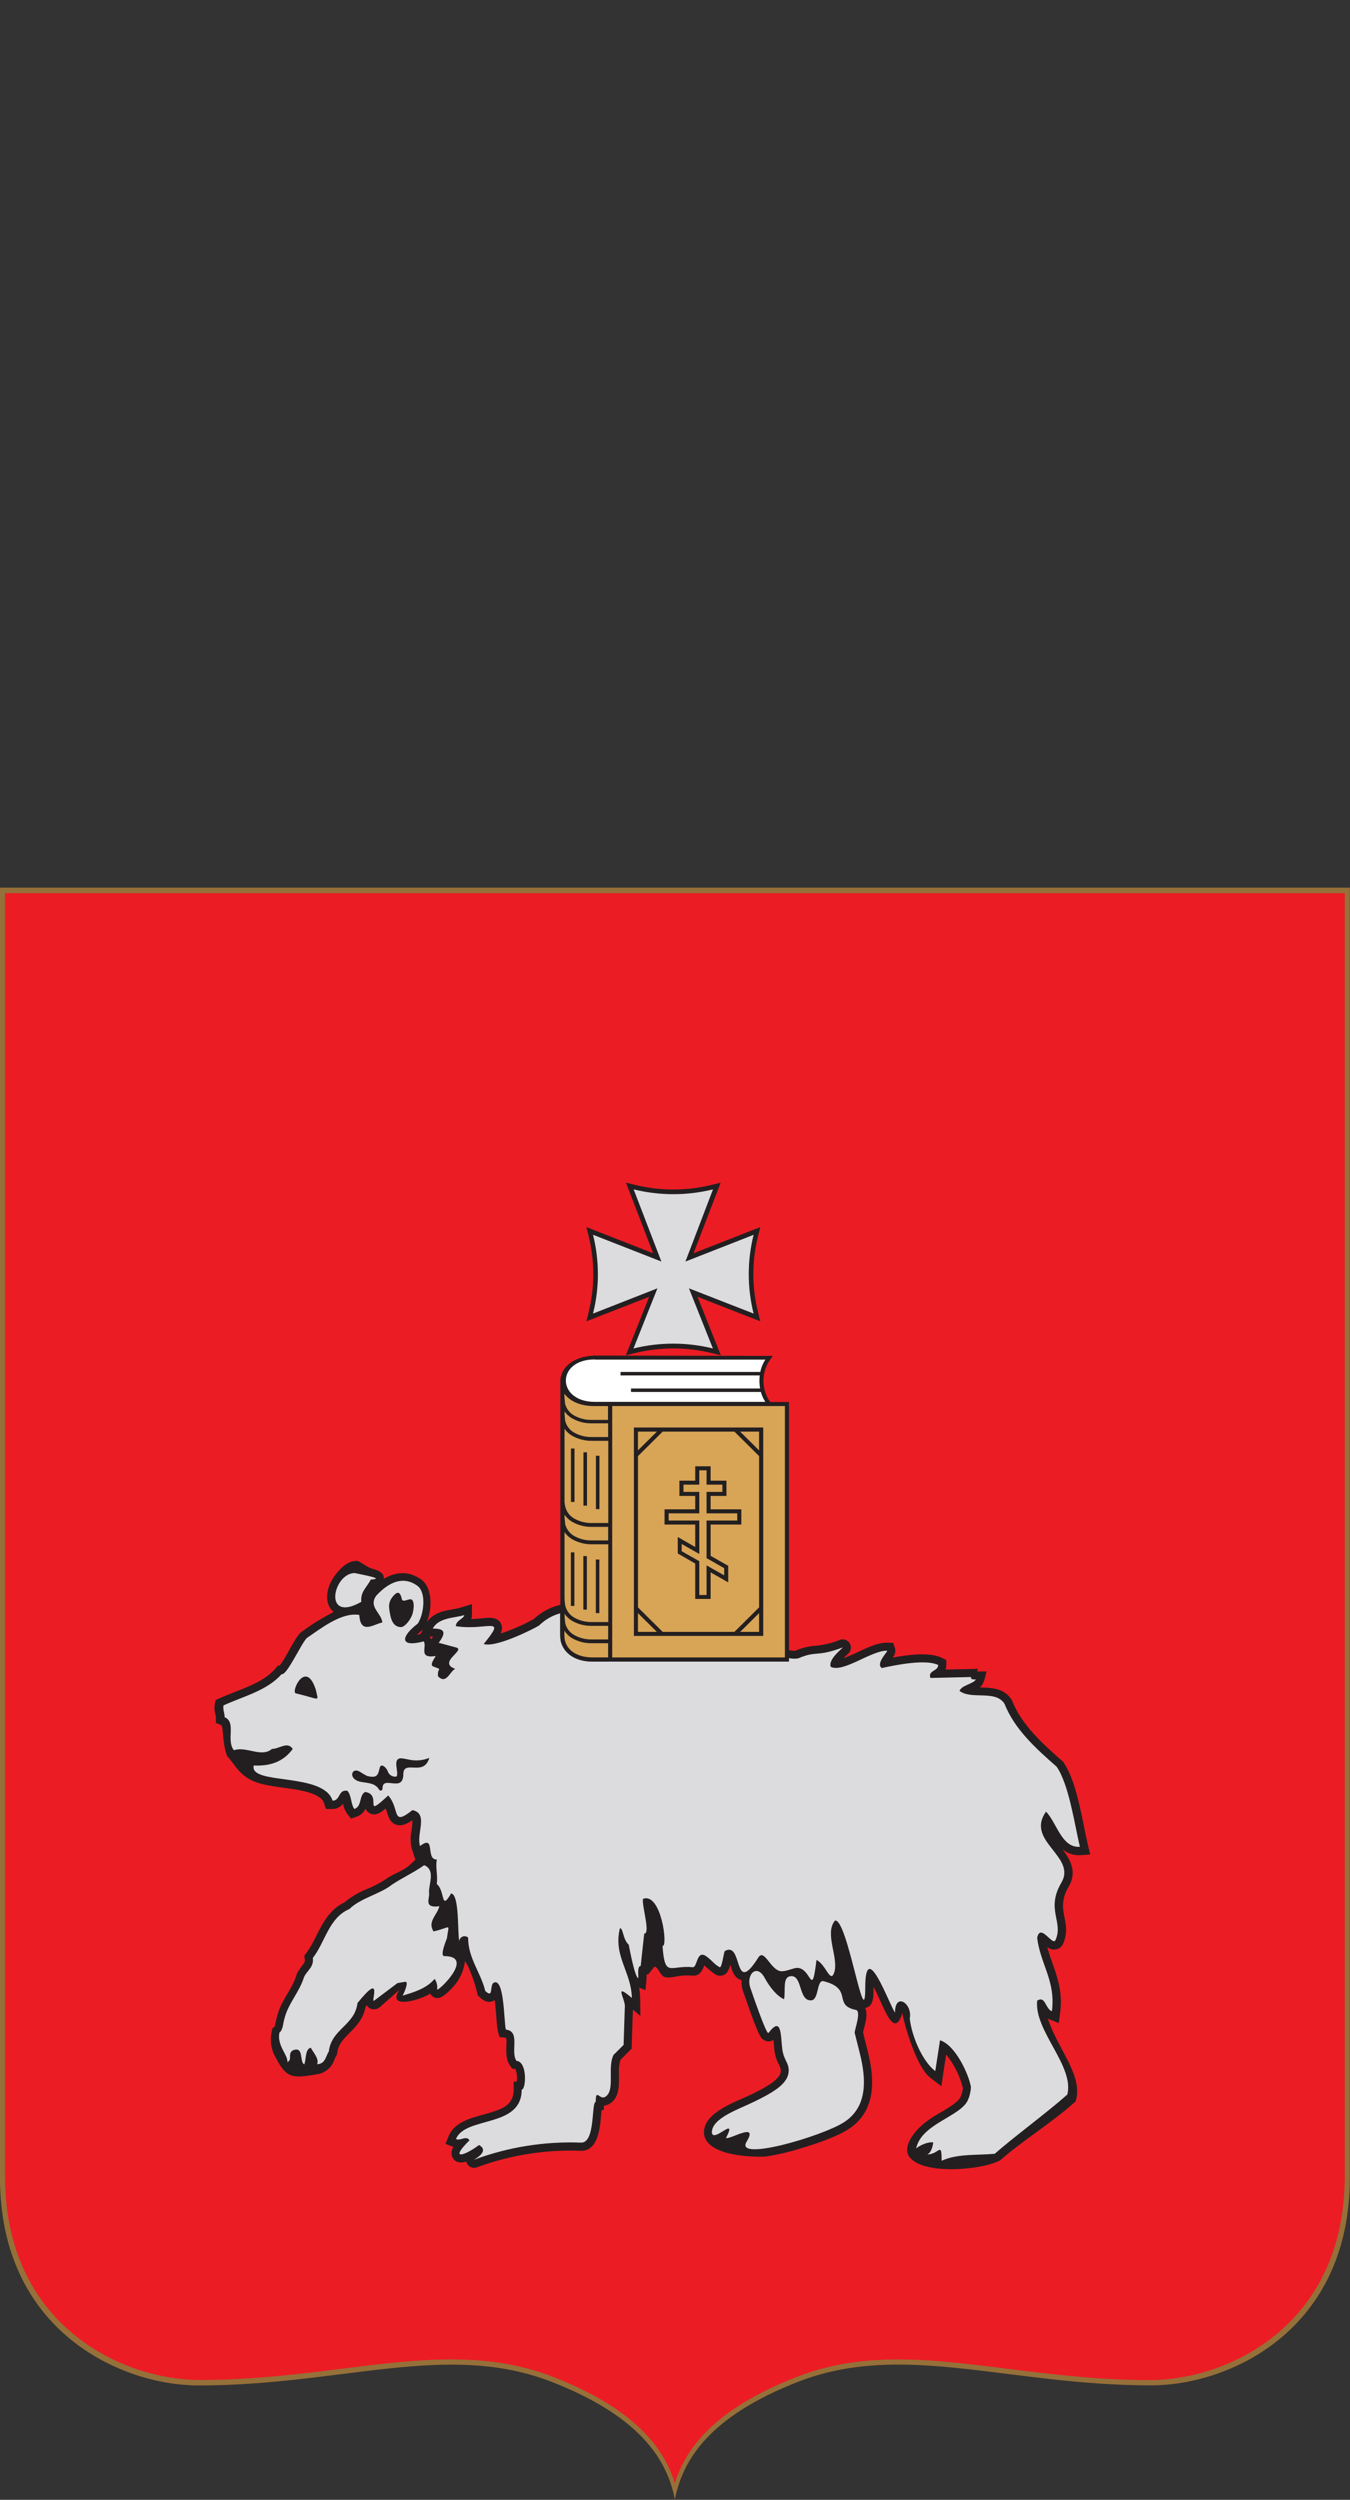
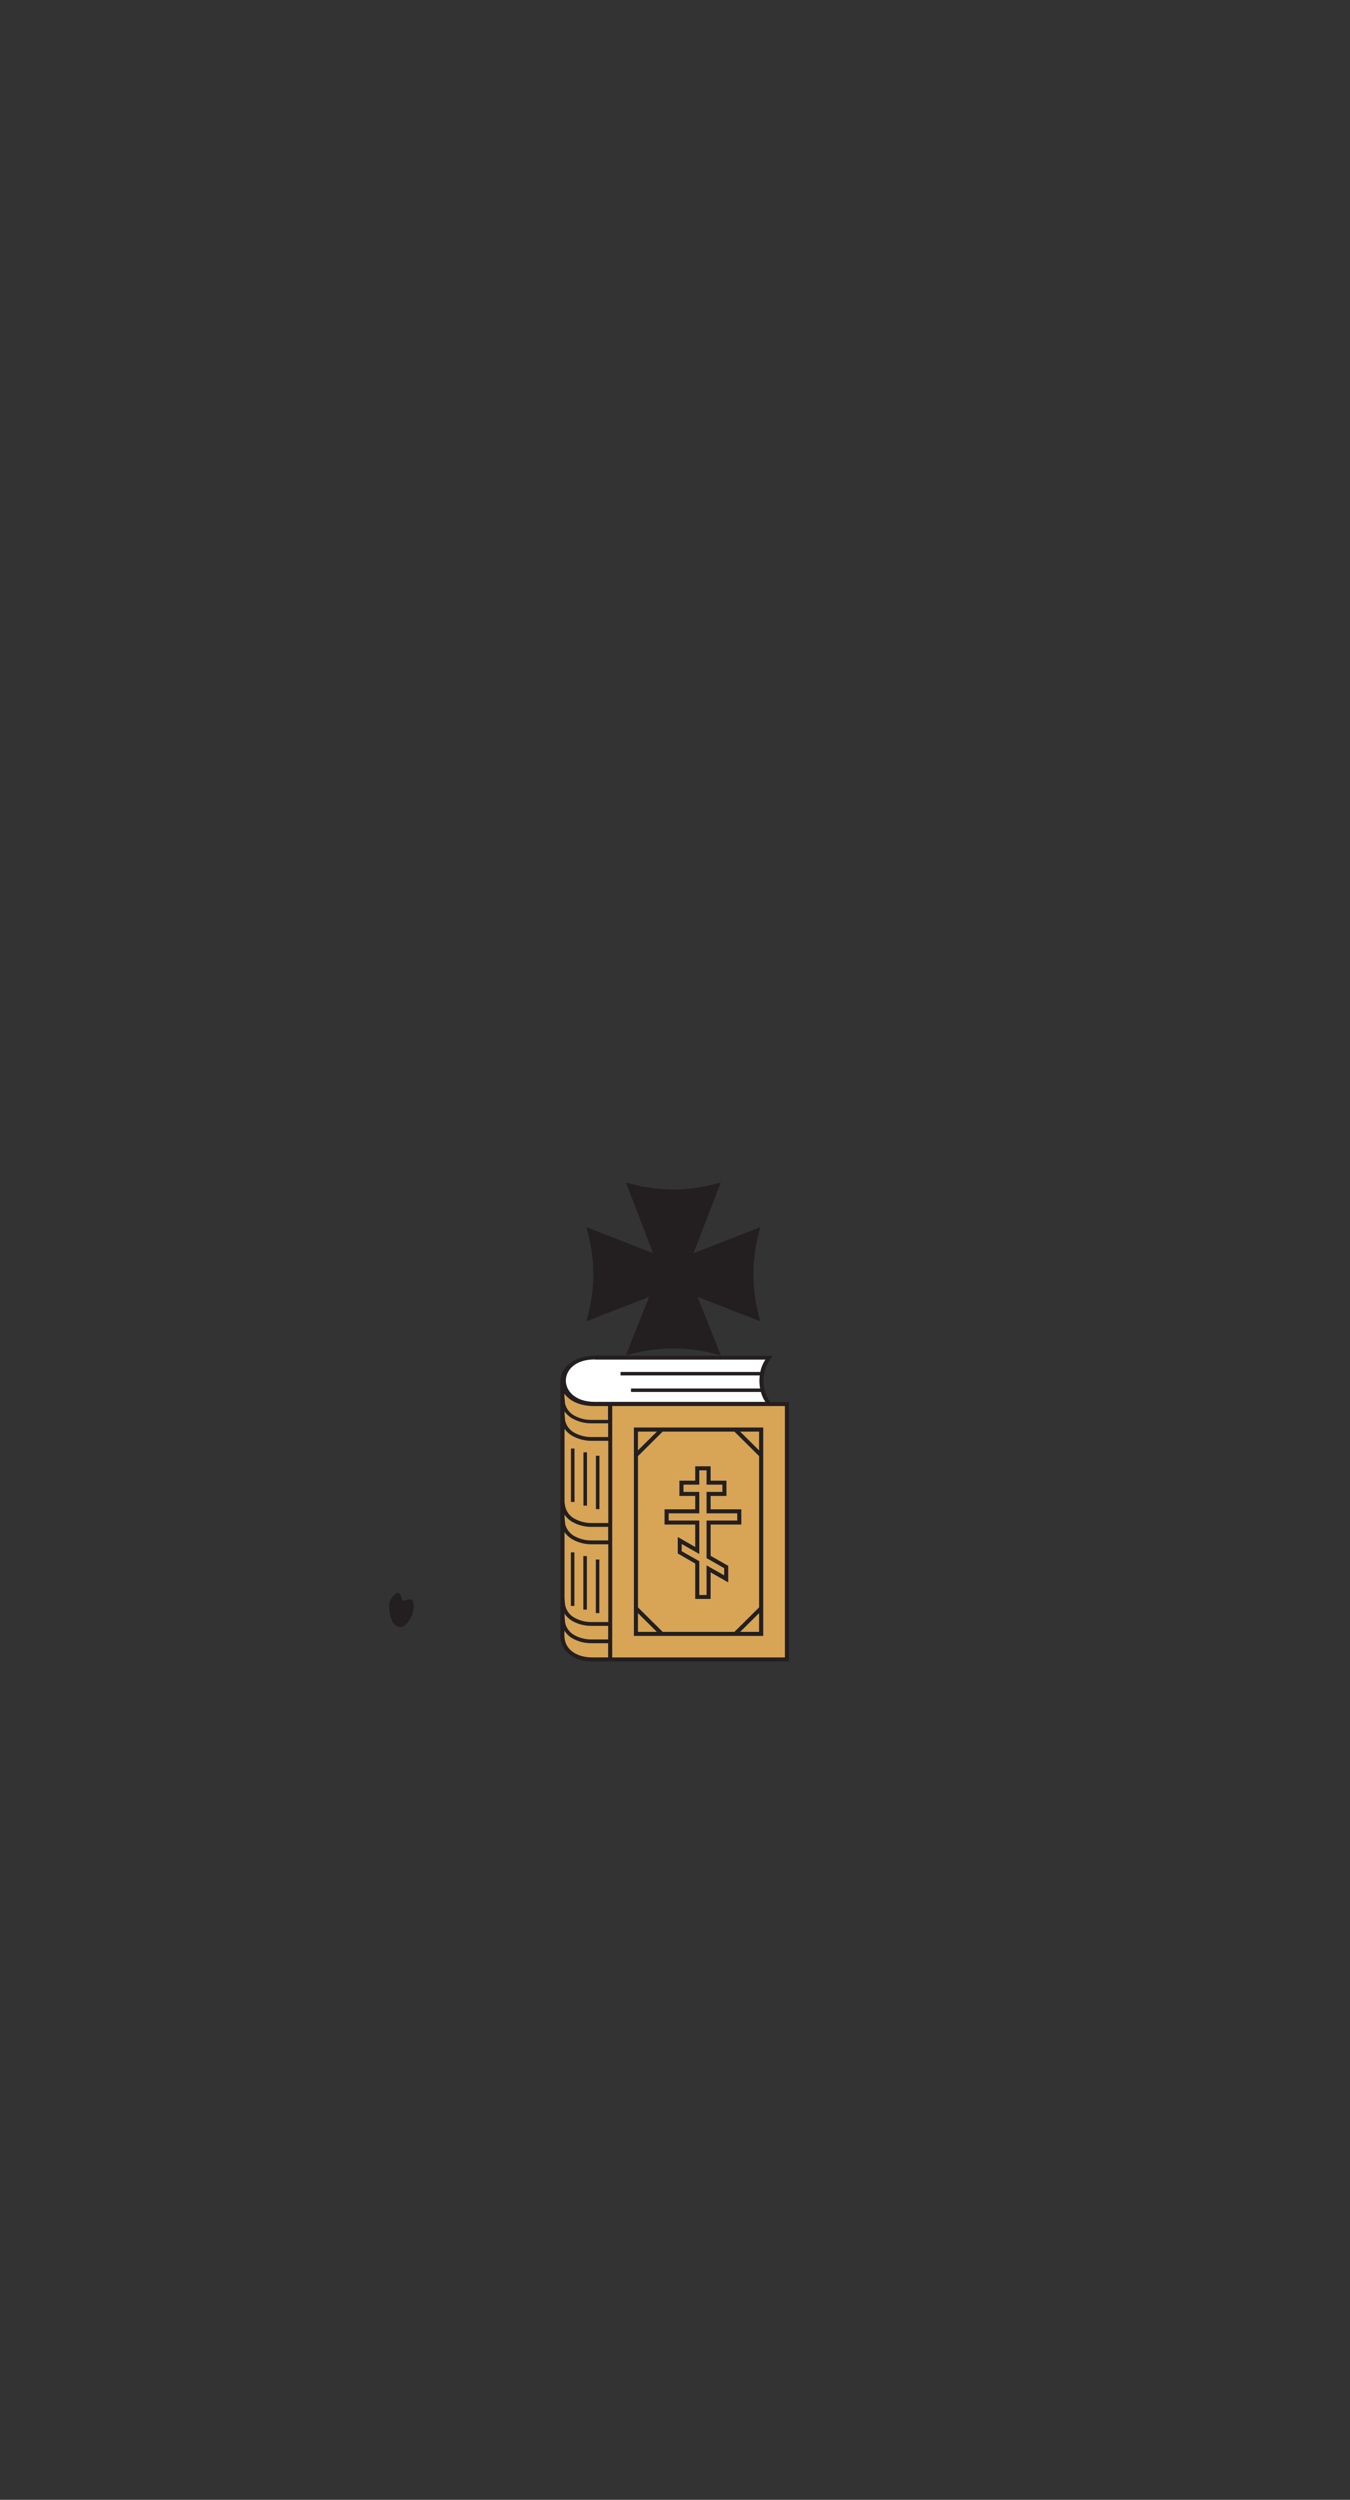
<svg xmlns="http://www.w3.org/2000/svg" width="47" height="87" viewBox="0 0 47 87" fill="none">
  <rect x="0" y="0" width="47" height="87" fill="#333333" stroke="none" />
  <g clip-path="url(#clip0_2010_57)">
-     <path fill-rule="evenodd" clip-rule="evenodd" d="M23.494 86.983C23.224 85.595 22.277 84.097 19.215 82.899C15.571 81.474 11.908 83.02 6.917 83.02C4.193 83.02 -0.001 81.109 -0.001 75.79V30.894H46.995V75.787C46.995 81.106 42.801 83.017 40.077 83.017C35.085 83.017 31.422 81.474 27.778 82.895C24.704 84.098 23.762 85.604 23.495 86.996L23.494 86.983Z" fill="#967039" />
-     <path fill-rule="evenodd" clip-rule="evenodd" d="M23.494 86.422C23.1 85.145 22.041 83.81 19.267 82.726C17.427 82.007 15.586 82.034 13.58 82.239C11.594 82.446 9.44 82.83 6.954 82.83C4.283 82.83 0.175 80.954 0.175 75.74V31.084H46.817V75.744C46.817 80.958 42.709 82.834 40.039 82.834C37.554 82.834 35.399 82.449 33.413 82.242C31.401 82.034 29.561 82.007 27.725 82.729C24.953 83.81 23.893 85.145 23.494 86.422Z" fill="#EC1C24" />
-     <path fill-rule="evenodd" clip-rule="evenodd" d="M14.958 56.959L14.97 56.976C14.986 57 15 57.026 15.012 57.054L15.047 57.005C15.056 56.994 15.068 56.978 15.082 56.959H14.959H14.958ZM14.725 56.715L14.699 56.736C14.634 56.785 14.573 56.838 14.514 56.894C14.565 56.884 14.613 56.872 14.645 56.865L14.725 56.715ZM29.194 57.091C29.257 57.056 29.332 57.045 29.402 57.062C29.473 57.078 29.535 57.12 29.576 57.18C29.616 57.241 29.632 57.314 29.621 57.385C29.61 57.457 29.572 57.522 29.516 57.567L29.444 57.634C29.417 57.659 29.392 57.684 29.366 57.71C29.537 57.647 29.704 57.575 29.868 57.495C30.165 57.357 30.568 57.157 30.901 57.169L31.097 57.176L31.159 57.362C31.174 57.418 31.175 57.478 31.16 57.535C31.146 57.592 31.118 57.645 31.078 57.688C31.648 57.582 32.385 57.495 32.789 57.696L32.945 57.774V57.947C32.946 58.001 32.937 58.054 32.918 58.104L34.047 58.081L34.016 58.172H34.346C34.29 58.365 34.273 58.595 34.11 58.727H34.131C34.548 58.737 34.967 58.763 35.217 59.15L35.231 59.173L35.241 59.199C35.574 60.041 36.315 60.7 36.981 61.286L37.007 61.308L37.026 61.336C37.506 62.028 37.679 63.386 37.878 64.218L37.955 64.542L37.62 64.564C37.456 64.576 37.292 64.541 37.147 64.464C37.092 64.434 37.041 64.4 36.993 64.36C37.287 64.756 37.499 65.164 37.204 65.666C37.066 65.882 36.998 66.134 37.009 66.388C37.023 66.614 37.094 66.832 37.111 67.057C37.13 67.26 37.095 67.464 37.011 67.65C36.991 67.693 36.963 67.732 36.928 67.764C36.893 67.796 36.851 67.82 36.806 67.835C36.747 67.852 36.684 67.855 36.624 67.842C36.564 67.83 36.508 67.802 36.461 67.763C36.521 67.995 36.603 68.218 36.685 68.45C36.878 68.999 36.985 69.456 36.909 70.044L36.861 70.409L36.52 70.271L36.479 70.255C36.575 70.528 36.692 70.795 36.829 71.051C37.111 71.621 37.634 72.39 37.471 73.047L37.449 73.13L37.385 73.189C36.594 73.894 35.621 74.484 34.825 75.18C34.262 75.514 32.07 75.734 31.635 75.026C31.484 74.782 31.663 74.379 32.024 74.03C32.184 73.88 32.361 73.748 32.55 73.635C32.759 73.504 33.344 73.202 33.441 72.982C33.482 72.884 33.51 72.782 33.524 72.677C33.42 72.248 33.22 71.847 32.94 71.503L32.773 72.607L32.392 72.315C31.937 71.966 31.544 70.683 31.41 70.064C31.195 70.811 30.902 70.186 30.757 69.877C30.683 69.717 30.61 69.555 30.534 69.391C30.511 69.342 30.465 69.247 30.411 69.147V69.187C30.411 69.418 30.436 69.837 30.12 69.881C30.198 70.044 30.162 70.261 30.12 70.43C30.101 70.524 30.064 70.637 30.046 70.732L30.21 71.388C30.456 72.362 30.509 73.465 29.555 74.091C29.135 74.367 28.415 74.606 27.93 74.753C27.515 74.886 27.089 74.987 26.658 75.054C26.244 75.077 24.612 75.054 24.508 74.265V74.236C24.49 73.505 25.623 73.155 26.171 72.884C26.433 72.755 27.081 72.452 27.171 72.154C27.183 72.108 27.186 72.061 27.178 72.014C27.175 71.996 27.171 71.978 27.165 71.962C27.138 71.891 27.097 71.82 27.068 71.75C27.012 71.621 26.975 71.485 26.96 71.346C26.952 71.28 26.942 71.13 26.929 70.993C26.9 71.014 26.866 71.03 26.831 71.039C26.757 71.054 26.681 71.044 26.614 71.01C26.547 70.976 26.493 70.921 26.463 70.853C26.43 70.793 26.4 70.731 26.373 70.666C26.292 70.481 26.221 70.29 26.152 70.101C26.056 69.843 25.972 69.579 25.876 69.322C25.829 69.193 25.809 69.055 25.819 68.918L25.791 68.91C25.562 68.832 25.486 68.587 25.423 68.378C25.379 68.56 25.301 68.754 25.08 68.761C25.02 68.765 24.96 68.75 24.909 68.717C24.771 68.623 24.642 68.517 24.523 68.4C24.449 68.59 24.353 68.783 24.101 68.757C23.946 68.744 23.79 68.748 23.636 68.771C23.474 68.79 23.26 68.866 23.108 68.79C22.975 68.725 22.855 68.352 22.761 68.471L22.568 68.715H22.509C22.513 68.772 22.513 68.83 22.509 68.888L22.471 69.264L22.25 69.174C22.272 69.294 22.284 69.416 22.286 69.539L22.296 70.162L22.034 69.941L21.99 71.299L21.601 71.688C21.559 71.828 21.541 71.974 21.548 72.12C21.548 72.497 21.599 72.992 21.222 73.216C21.163 73.254 21.095 73.277 21.024 73.282V73.436H20.943C20.943 73.465 20.943 73.491 20.937 73.511C20.925 73.647 20.914 73.78 20.897 73.915C20.849 74.3 20.719 74.872 20.217 74.853C18.988 74.806 17.762 75.002 16.609 75.427C16.543 75.453 16.469 75.453 16.403 75.427C16.337 75.401 16.283 75.351 16.252 75.287C16.243 75.269 16.235 75.249 16.23 75.229C16.061 75.28 15.899 75.276 15.79 75.146C15.744 75.084 15.719 75.008 15.719 74.931C15.719 74.853 15.744 74.778 15.79 74.715H15.777L15.51 74.613L15.617 74.349C15.645 74.278 15.683 74.211 15.73 74.15C16.006 73.785 16.547 73.674 16.966 73.554C17.422 73.424 17.883 73.286 17.883 72.733V72.446H17.992C18.013 72.296 17.995 72.143 17.941 72.002L17.832 71.995L17.754 71.882C17.526 71.559 17.686 71.059 17.614 70.922C17.604 70.918 17.593 70.916 17.582 70.916L17.391 70.895L17.34 70.713C17.313 70.593 17.297 70.47 17.292 70.347C17.278 70.183 17.267 70.017 17.25 69.853C17.25 69.804 17.235 69.71 17.221 69.61C17.208 69.618 17.195 69.626 17.181 69.633C16.996 69.729 16.823 69.633 16.69 69.498L16.633 69.442L16.614 69.362C16.548 69.082 16.457 68.807 16.343 68.542L16.272 68.384L16.189 68.254C16.155 68.52 16.056 68.775 15.901 68.996C15.806 69.121 15.699 69.237 15.582 69.343C15.439 69.476 15.228 69.639 15.033 69.455C15.011 69.435 14.992 69.411 14.977 69.384C14.646 69.603 13.447 69.955 13.905 69.255L13.21 69.864C13.166 69.899 13.113 69.921 13.057 69.928C13.001 69.935 12.944 69.926 12.893 69.902C12.841 69.878 12.799 69.839 12.77 69.79L12.725 69.845C12.583 70.646 11.812 70.828 11.743 71.437L11.736 71.494L11.707 71.545C11.625 71.688 11.61 71.816 11.488 71.951C11.364 72.084 11.197 72.171 11.017 72.194C10.084 72.356 9.95 72.301 9.527 71.471C9.425 71.226 9.402 70.955 9.462 70.697L9.481 70.593L9.557 70.535C9.583 70.486 9.615 70.277 9.642 70.183C9.688 70.01 9.754 69.842 9.84 69.684C9.999 69.375 10.221 69.075 10.323 68.74V68.71C10.396 68.578 10.481 68.453 10.576 68.335C10.592 68.314 10.603 68.29 10.609 68.264C10.615 68.238 10.615 68.211 10.61 68.185L10.594 68.064L10.665 67.97C10.787 67.803 10.892 67.625 10.978 67.438C11.234 66.93 11.469 66.453 12.003 66.201C12.23 66.011 12.486 65.858 12.761 65.747C13.012 65.65 13.25 65.524 13.472 65.372L13.483 65.363L13.495 65.355C13.75 65.189 14.06 65.102 14.279 64.895L14.46 64.725L14.337 64.34C14.288 64.146 14.282 63.945 14.32 63.749C14.344 63.617 14.356 63.482 14.357 63.347C14.168 63.481 13.938 63.591 13.727 63.478C13.54 63.374 13.505 63.148 13.428 62.938C13.39 62.97 13.35 63.002 13.312 63.031C13.176 63.131 13.008 63.2 12.848 63.093C12.792 63.059 12.749 63.007 12.726 62.946C12.695 63.012 12.652 63.071 12.597 63.12C12.542 63.169 12.478 63.206 12.408 63.228L12.221 63.293L12.099 63.141C12.019 63.032 11.966 62.907 11.943 62.775C11.898 62.834 11.839 62.881 11.772 62.913C11.705 62.945 11.631 62.96 11.556 62.958H11.347L11.284 62.762C11.275 62.73 11.26 62.699 11.241 62.672C11.064 62.409 10.48 62.307 10.189 62.263C9.899 62.219 9.569 62.184 9.264 62.121C8.614 61.989 8.375 61.73 8.096 61.346L7.903 61.103C7.732 60.66 7.788 60.141 7.707 60.042L7.694 60.035L7.516 59.964V59.774C7.511 59.716 7.501 59.658 7.485 59.602C7.464 59.506 7.462 59.408 7.478 59.312L7.505 59.168L7.638 59.107C8.263 58.821 9.111 58.611 9.569 58.09L9.691 57.954L9.739 57.969C9.843 57.822 9.937 57.669 10.023 57.511C10.127 57.33 10.338 56.915 10.495 56.791H10.502L10.512 56.785C10.86 56.525 11.229 56.297 11.617 56.102C11.593 56.082 11.571 56.061 11.55 56.038C11.29 55.75 11.382 55.285 11.562 54.98C11.729 54.697 12.053 54.323 12.399 54.323H12.429L12.458 54.329C12.545 54.347 12.783 54.553 12.996 54.608C13.169 54.653 13.372 54.73 13.364 54.946C13.77 54.703 14.233 54.649 14.691 54.99C15.06 55.293 15.047 55.992 14.86 56.451C14.917 56.371 14.988 56.301 15.068 56.244C15.395 56.014 15.714 56.047 16.063 55.94L16.431 55.828V56.208C16.433 56.237 16.429 56.268 16.42 56.296C16.42 56.313 16.411 56.329 16.406 56.345C16.514 56.345 16.623 56.335 16.735 56.326C16.959 56.306 17.271 56.248 17.419 56.467C17.455 56.524 17.475 56.59 17.477 56.658C17.478 56.726 17.461 56.792 17.428 56.852C17.558 56.81 17.673 56.766 17.732 56.744C18.025 56.632 18.309 56.499 18.582 56.346C19.152 55.823 19.81 55.738 20.568 55.792C21.065 55.851 21.557 55.945 22.04 56.075C22.73 56.239 23.417 56.419 24.103 56.599C24.884 56.805 25.664 57.016 26.448 57.208C26.663 57.259 27.463 57.463 27.687 57.452C27.891 57.361 28.109 57.304 28.331 57.282C28.627 57.261 28.918 57.197 29.194 57.091Z" fill="#231F20" />
-     <path fill-rule="evenodd" clip-rule="evenodd" d="M15.295 66.345C15.223 66.652 14.873 66.87 15.093 67.219C15.73 67.073 15.628 66.912 15.56 67.453C15.56 67.476 15.291 68.078 15.472 68.078C16.568 68.078 15.206 69.357 15.219 69.235C15.236 69.106 15.205 68.976 15.131 68.87C14.852 69.204 14.412 69.336 14.015 69.453C14.041 69.422 14.261 68.945 14.104 68.972L13.839 69.016L13.031 69.624C12.877 69.746 13.376 68.557 12.445 69.712C12.356 70.484 11.538 70.617 11.45 71.388C11.327 71.593 11.327 71.825 11.039 71.84C11.127 71.65 10.88 71.398 10.821 71.267C10.615 71.311 10.665 71.672 10.593 71.846C10.416 71.76 10.593 71.195 10.192 71.359C10.002 71.481 10.192 71.677 10.005 71.765C10.035 71.531 9.637 71.192 9.728 70.741C9.861 70.638 9.851 70.406 9.905 70.245C10.037 69.721 10.421 69.337 10.583 68.812C10.686 68.58 10.935 68.463 10.891 68.143C11.332 67.574 11.446 66.745 12.165 66.439C12.548 66.059 13.255 65.91 13.652 65.586C14.078 65.31 14.371 65.191 14.768 64.914C15.187 65.086 14.903 65.601 14.939 65.906C14.959 66.072 14.742 66.42 15.295 66.341M12.574 62.016C12.803 62.055 13.064 62.053 13.196 62.28C13.23 62.341 13.318 62.329 13.318 62.237C13.318 61.767 14.036 62.408 14.042 61.75C14.042 61.455 14.257 61.519 14.498 61.519C14.738 61.519 14.866 61.429 14.949 61.178C14.711 61.275 14.448 61.293 14.198 61.231C14.031 61.204 13.796 61.109 13.796 61.391C13.796 61.542 13.871 61.783 13.796 61.83C13.731 61.839 13.664 61.825 13.609 61.789C13.554 61.754 13.514 61.699 13.496 61.636C13.45 61.514 13.266 61.347 13.22 61.522C13.165 61.736 13.16 61.904 12.786 61.809C12.75 61.799 12.568 61.687 12.51 61.651C12.228 61.497 12.106 61.934 12.574 62.016ZM10.989 58.78C11.086 59.257 11.194 59.145 10.297 58.932C10.12 58.892 10.637 57.743 10.986 58.78H10.989ZM27.789 57.716C28.437 57.438 28.403 57.676 29.298 57.351C29.511 57.247 28.8 57.709 28.924 58.011C29.36 58.227 30.346 57.43 30.887 57.449C30.902 57.491 30.478 57.901 30.7 58.052C31.254 57.93 32.245 57.74 32.663 57.946C32.663 58.168 32.295 58.134 32.393 58.397L33.81 58.365C33.777 58.466 33.933 58.448 33.977 58.448C33.864 58.616 33.477 58.651 33.405 58.849C33.835 59.166 34.653 58.801 34.971 59.295C35.318 60.175 36.053 60.843 36.787 61.486C37.217 62.105 37.415 63.517 37.596 64.274C36.959 64.314 36.806 63.462 36.418 63.049C35.682 64.073 37.489 64.604 36.954 65.516C36.397 66.465 37.038 66.885 36.745 67.523C36.647 67.74 36.219 66.905 36.109 67.442C36.219 68.362 36.76 68.94 36.621 69.998C36.386 69.902 36.399 69.448 36.109 69.627C35.998 70.677 37.409 71.9 37.159 72.895C36.466 73.514 35.338 74.338 34.631 74.957C34.007 75.015 33.331 74.948 32.783 75.2C32.783 74.502 32.697 74.98 32.284 74.98C32.427 74.909 32.467 74.706 32.492 74.567C32.37 74.519 32.019 74.652 31.896 74.774C32.07 73.911 33.441 73.666 33.697 73.089C33.761 72.946 33.797 72.792 33.803 72.635C33.736 72.215 33.27 71.174 32.726 71.007L32.562 72.081C32.105 71.732 31.737 70.847 31.673 70.248C31.777 69.729 31.16 69.32 31.16 70.042C30.972 69.799 30.123 67.393 30.123 69.179C30.123 70.893 29.502 66.753 29.07 66.841C28.681 67.309 29.238 68.181 29.029 68.685C28.896 69.004 28.743 68.356 28.426 68.213C28.247 69.674 28.252 68.35 27.663 68.5C27.507 68.54 27.318 68.621 27.172 68.602C26.817 68.54 26.606 67.802 26.4 68.129C25.512 69.534 25.882 67.533 25.236 67.901C25.199 67.921 25.135 68.509 25.052 68.464C24.825 68.326 24.843 68.279 24.61 68.099C24.242 67.818 24.287 68.48 24.119 68.464C23.329 68.384 23.147 68.855 23.065 67.722C23.265 67.787 23.026 65.847 22.386 66.085C22.336 66.313 22.658 67.296 22.428 67.296L22.305 68.423C22.177 68.423 22.232 68.749 22.222 68.849C22.099 68.802 21.924 67.858 21.889 67.68C21.682 67.501 21.692 67.072 21.581 67.112C21.345 68.086 21.983 68.624 21.997 69.533C21.324 68.96 21.806 69.604 21.752 69.876L21.71 71.169L21.363 71.514C21.13 71.964 21.433 72.752 21.072 72.975C20.873 73.096 20.74 72.654 20.74 73.154C20.581 73.154 20.74 74.589 20.227 74.569C18.961 74.52 17.699 74.722 16.512 75.161C16.433 75.189 17.094 74.886 16.678 74.652C16.171 75.03 15.624 75.202 16.346 74.487C16.223 74.308 16.055 74.515 15.874 74.445C16.201 73.637 18.162 74.073 18.162 72.726C18.316 72.726 18.369 71.752 17.981 71.723C17.759 71.407 18.133 70.691 17.613 70.636C17.542 70.393 17.564 68.834 17.197 69C17.032 69.068 17.197 69.583 16.893 69.288C16.739 68.642 16.297 68.161 16.297 67.432C16.271 67.409 16.24 67.394 16.206 67.388C16.172 67.381 16.137 67.385 16.105 67.398C16.073 67.41 16.046 67.432 16.026 67.459C16.005 67.487 15.993 67.52 15.991 67.554C15.921 67.31 16.006 65.934 15.705 65.897C15.337 66.534 15.508 65.818 15.206 65.567C15.247 65.278 15.159 65.009 15.206 64.715C14.804 64.728 15.179 63.821 14.624 64.247C14.485 63.807 14.928 63.119 14.36 62.996C13.614 63.587 13.941 62.965 13.515 62.487C12.592 63.346 13.339 62.452 12.711 62.365C12.489 62.487 12.614 62.861 12.337 62.957C12.214 62.806 12.24 62.47 12.091 62.324C11.772 62.269 11.856 62.668 11.579 62.668C11.263 61.666 8.667 62.14 8.834 61.444C9.416 61.472 9.873 61.306 10.192 60.867C10.011 60.592 9.729 60.867 9.467 60.867C9.106 61.183 8.573 60.762 8.144 60.913C7.863 60.577 8.237 59.93 7.821 59.765C7.821 59.614 7.753 59.503 7.781 59.352C8.473 59.036 9.291 58.843 9.804 58.266C9.991 58.321 10.511 57.144 10.691 57.001C11.17 56.676 11.893 56.102 12.507 56.203C12.553 56.888 12.977 56.542 13.311 56.465C13.283 56.135 12.812 55.928 13.102 55.53C13.532 55.068 14.039 54.822 14.544 55.2C14.856 55.454 14.748 56.204 14.544 56.506C13.945 56.962 13.904 57.35 14.753 57.124C14.876 57.312 14.547 57.733 15.168 57.633C15.148 57.694 14.936 57.946 15.085 57.998C15.454 58.145 15.208 58.006 15.251 58.343C15.542 58.632 15.653 58.177 15.847 58.081C15.224 57.854 16.209 57.435 15.889 57.339L15.273 57.173C15.578 56.77 15.434 56.678 15.066 56.678C15.274 56.291 15.802 56.32 16.16 56.21C16.16 56.332 15.87 56.388 15.87 56.596C16.985 56.763 17.666 56.203 16.84 57.215C17.238 57.352 18.487 56.74 18.765 56.574C18.97 56.372 19.224 56.225 19.502 56.147V56.916C19.503 56.977 19.508 57.037 19.517 57.096C19.595 57.48 19.962 57.827 20.612 57.827H27.463V57.705C27.57 57.731 27.681 57.734 27.789 57.716ZM12.91 54.971C12.787 55.225 12.542 55.39 12.579 55.748C11.229 56.514 11.589 54.746 12.351 54.746C12.77 54.834 13.392 54.95 12.91 54.971ZM27.298 69.575C27.354 69.248 27.239 68.815 27.517 68.777C27.945 68.718 27.79 69.629 28.233 69.618C28.522 69.618 28.421 68.888 28.673 68.951C29.723 69.215 28.977 69.784 29.8 69.952C29.998 69.992 29.739 70.682 29.756 70.749L29.932 71.452C30.15 72.319 30.227 73.306 29.395 73.852C28.659 74.339 25.564 75.248 25.991 74.54C26.419 73.833 25.444 74.457 25.275 74.41C25.696 73.592 24.833 74.594 24.784 74.224C24.771 73.709 25.744 73.401 26.29 73.128C26.985 72.785 27.53 72.471 27.451 71.958C27.42 71.757 27.274 71.644 27.233 71.299C27.176 70.813 27.214 70.153 26.755 70.751C26.685 70.842 26.163 69.29 26.133 69.21C25.952 68.734 26.341 68.313 26.623 68.838C26.971 69.465 27.298 69.584 27.298 69.575Z" fill="#DCDCDE" />
    <path fill-rule="evenodd" clip-rule="evenodd" d="M13.575 56.141C13.613 56.4 13.711 56.627 13.961 56.627C14.104 56.627 14.317 56.337 14.364 56.158C14.411 55.979 14.431 55.744 14.335 55.671C14.26 55.611 14.02 55.792 13.99 55.654C13.921 55.33 13.797 55.422 13.683 55.554C13.476 55.797 13.56 56.01 13.575 56.149M26.817 48.794H27.469V57.824H20.618C19.968 57.824 19.601 57.48 19.524 57.094C19.514 57.034 19.509 56.974 19.508 56.914V48.019C19.541 47.609 19.93 47.209 20.687 47.177L26.903 47.188L26.761 47.397C26.642 47.597 26.579 47.824 26.579 48.056C26.579 48.288 26.642 48.515 26.761 48.715L26.817 48.794Z" fill="#231F20" />
    <path fill-rule="evenodd" clip-rule="evenodd" d="M22.869 56.794H22.21V56.141L22.869 56.794ZM26.427 56.141V56.794H25.768L26.427 56.141ZM25.768 49.824H26.427V50.477L25.768 49.824ZM23.069 49.824H25.569L26.428 50.676V55.941L25.569 56.793H23.07L22.211 55.941V50.677L23.069 49.824ZM22.21 49.824H22.87L22.21 50.477V49.824ZM22.069 56.934H26.572V49.681H22.069V56.934ZM24.346 51.171H24.599V51.67H25.15V51.922H24.599V52.667H25.666V52.918H24.599V54.228L25.212 54.576V54.827L24.599 54.479V55.51H24.346V54.334L23.733 53.986V53.735L24.346 54.083V52.918H23.279V52.667H24.346V51.922H23.795V51.67H24.346V51.171ZM24.74 51.531H25.291V52.062H24.74V52.528H25.809V53.059H24.74V54.147L25.353 54.495V55.071L24.74 54.722V55.647H24.204V54.416L23.596 54.064V53.492L24.204 53.84V53.059H23.136V52.528H24.204V52.062H23.654V51.531H24.204V51.031H24.74V51.531ZM21.314 57.684H27.326V48.934H21.314V57.684Z" fill="#D8A456" />
    <path fill-rule="evenodd" clip-rule="evenodd" d="M20.712 47.317H26.645C26.56 47.448 26.5 47.594 26.47 47.747H21.605V47.869H26.45C26.432 48.02 26.436 48.173 26.462 48.323H21.968V48.444H26.491C26.523 48.567 26.575 48.683 26.645 48.789H20.712C19.363 48.789 19.363 47.304 20.712 47.312" fill="white" />
    <path fill-rule="evenodd" clip-rule="evenodd" d="M22.738 43.616L21.794 41.16L22.099 41.234C22.981 41.452 23.903 41.452 24.784 41.234L25.09 41.16L24.146 43.616L26.469 42.706L26.393 43.014C26.173 43.888 26.173 44.803 26.393 45.677L26.469 45.985L24.285 45.133L25.095 47.167L24.784 47.092C23.903 46.875 22.981 46.875 22.099 47.092L21.789 47.167L22.6 45.133L20.416 45.985L20.491 45.677C20.71 44.803 20.71 43.888 20.491 43.014L20.416 42.706L22.738 43.616Z" fill="#231F20" />
-     <path fill-rule="evenodd" clip-rule="evenodd" d="M20.651 42.975L23.026 43.905L22.06 41.393C22.967 41.617 23.916 41.617 24.823 41.393L23.863 43.905L26.237 42.975C26.011 43.875 26.011 44.816 26.237 45.716L23.985 44.837L24.819 46.93C23.911 46.706 22.962 46.706 22.055 46.93L22.888 44.837L20.646 45.716C20.872 44.816 20.872 43.875 20.646 42.975" fill="#DCDCDE" />
    <path fill-rule="evenodd" clip-rule="evenodd" d="M19.649 56.76V56.92C19.65 56.971 19.655 57.023 19.664 57.073C19.756 57.513 20.209 57.682 20.617 57.682H21.172V57.188H20.606C20.358 57.193 20.113 57.129 19.899 57.003C19.801 56.939 19.718 56.856 19.654 56.759M19.654 56.151C19.654 56.248 19.66 56.346 19.674 56.443V56.474C19.692 56.56 19.728 56.642 19.779 56.713C19.83 56.785 19.895 56.846 19.97 56.892C20.163 57.005 20.384 57.062 20.607 57.057H21.173V56.584H20.607C20.359 56.59 20.114 56.526 19.901 56.399C19.8 56.336 19.714 56.253 19.649 56.154L19.654 56.151ZM19.654 53.312V55.595C19.656 55.687 19.663 55.779 19.677 55.869C19.696 55.955 19.732 56.036 19.783 56.108C19.834 56.18 19.899 56.241 19.974 56.287C20.166 56.4 20.387 56.457 20.611 56.451H21.177V53.745H20.611C20.362 53.75 20.117 53.685 19.904 53.559C19.802 53.497 19.715 53.414 19.649 53.315L19.654 53.312ZM19.654 52.703C19.653 52.801 19.66 52.898 19.674 52.995V53.028C19.692 53.114 19.728 53.195 19.779 53.267C19.83 53.338 19.895 53.399 19.97 53.446C20.163 53.559 20.384 53.616 20.607 53.611H21.173V53.139H20.607C20.359 53.144 20.114 53.079 19.901 52.953C19.8 52.89 19.714 52.807 19.649 52.709L19.654 52.703ZM19.654 49.714V52.271C19.659 52.321 19.667 52.372 19.677 52.422C19.695 52.508 19.731 52.589 19.782 52.661C19.833 52.733 19.899 52.793 19.974 52.839C20.167 52.952 20.387 53.01 20.611 53.005H21.177V50.144H20.611C20.363 50.149 20.118 50.085 19.904 49.959C19.803 49.898 19.717 49.817 19.65 49.72L19.654 49.714ZM19.654 49.105C19.653 49.203 19.659 49.301 19.672 49.398V49.429C19.691 49.515 19.726 49.597 19.777 49.668C19.828 49.74 19.894 49.801 19.969 49.847C20.162 49.96 20.382 50.017 20.606 50.013H21.172V49.536H20.606C20.358 49.541 20.113 49.477 19.899 49.35C19.8 49.29 19.715 49.21 19.65 49.114L19.654 49.105ZM19.878 52.271H20.001V50.412H19.878V52.271ZM20.313 52.4H20.436V50.544H20.313V52.4ZM20.747 52.522H20.87V50.664H20.747V52.522ZM19.875 55.89H19.997V54.026H19.875V55.89ZM20.309 56.019H20.432V54.155H20.309V56.019ZM20.744 56.141H20.866V54.275H20.744V56.141ZM19.65 48.505C19.649 48.604 19.656 48.702 19.669 48.8V48.833C19.687 48.919 19.723 49 19.774 49.072C19.825 49.143 19.89 49.204 19.965 49.25C20.158 49.363 20.379 49.421 20.602 49.416H21.168V48.935H20.686C20.181 48.935 19.828 48.752 19.65 48.505Z" fill="#D8A456" />
  </g>
  <defs>
    <clipPath id="clip0_2010_57">
      <rect width="47" height="87" fill="white" />
    </clipPath>
  </defs>
</svg>